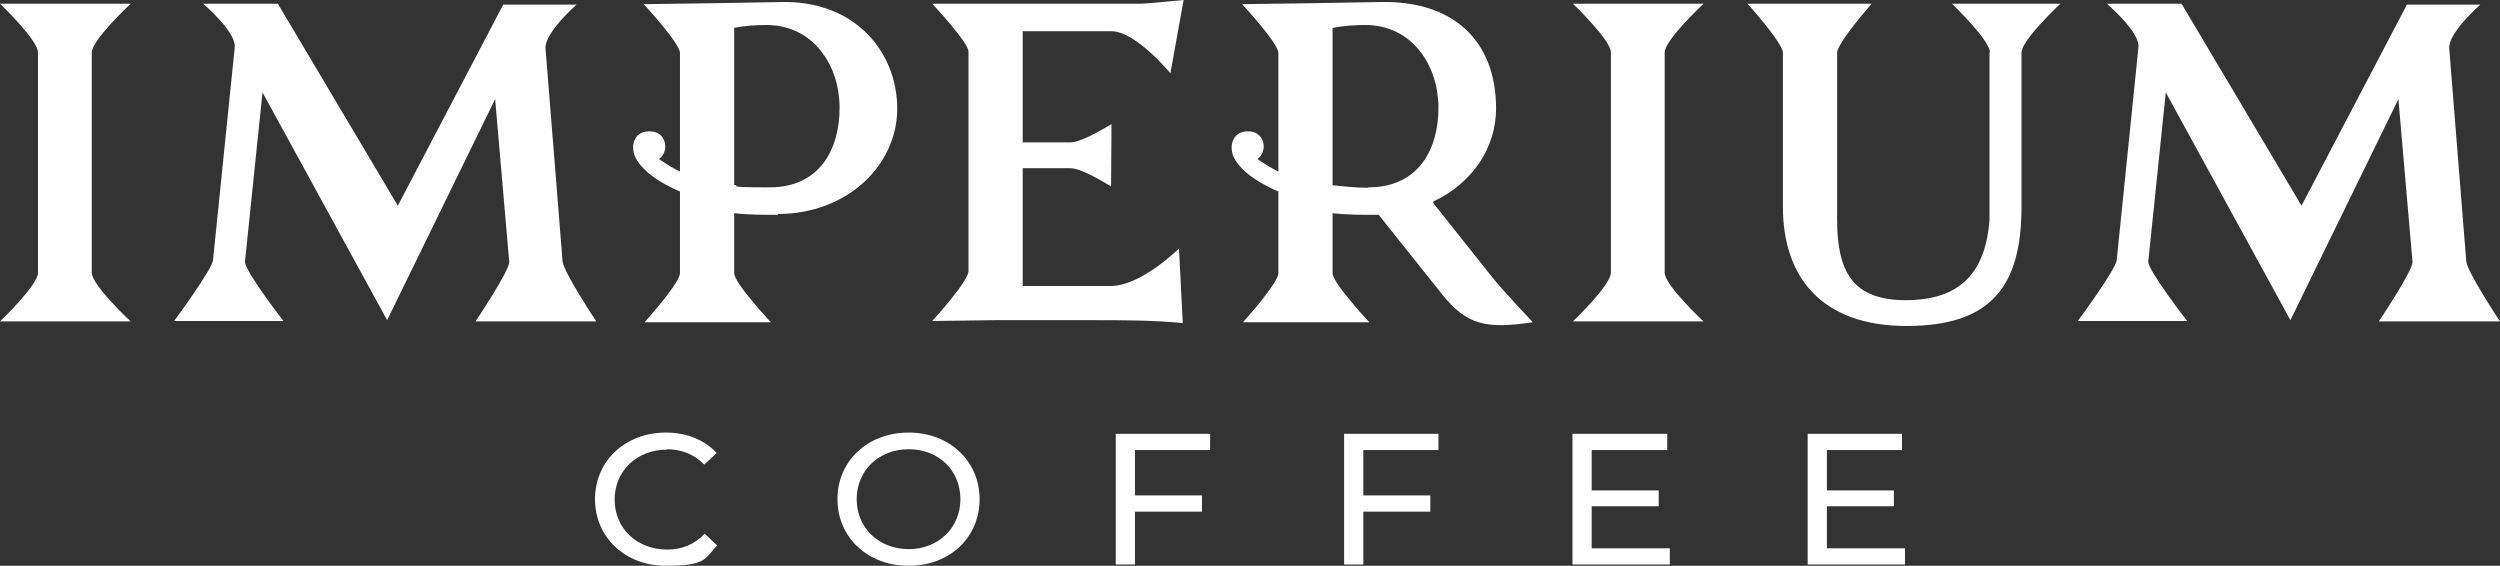
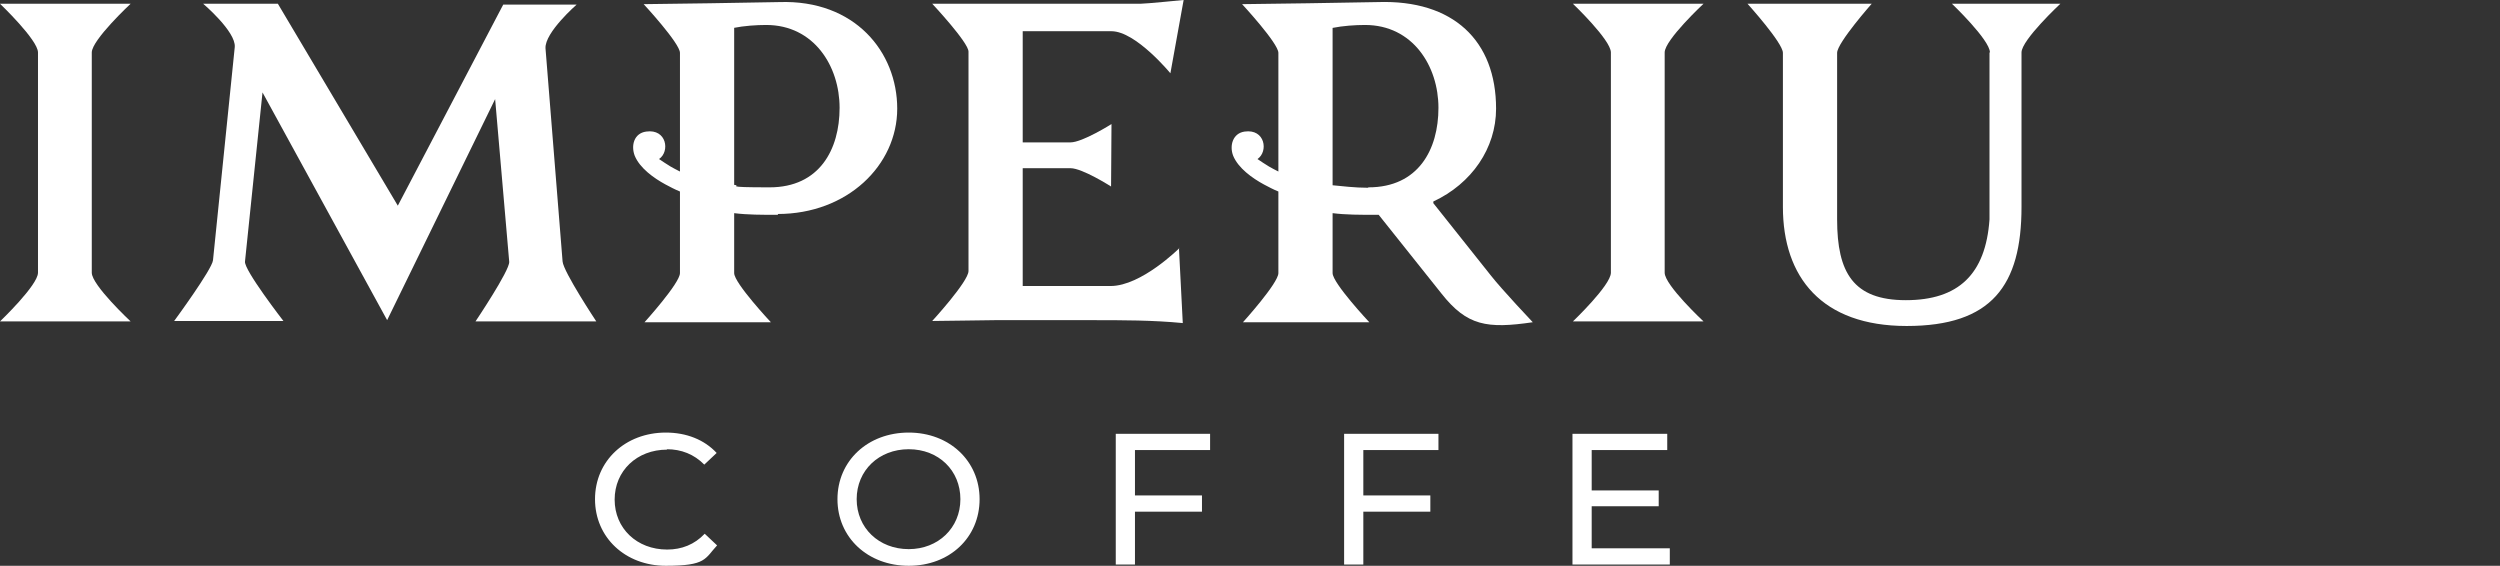
<svg xmlns="http://www.w3.org/2000/svg" width="190" height="43" viewBox="0 0 190 43" fill="none">
  <rect x="0" y="0" width="190" height="43" fill="#333333" stroke="none" />
  <path d="M45.318 24.427C45.318 24.427 42.821 20.662 42.756 19.87L41.458 3.67C41.393 2.468 43.826 0.348 43.826 0.348H38.246L30.234 15.631L21.118 0.285H15.441C15.441 0.285 17.939 2.405 17.842 3.575L16.188 19.776C16.123 20.472 13.235 24.395 13.235 24.395H21.54C21.54 24.395 18.523 20.503 18.62 19.87L19.951 7.024L29.423 24.332L37.63 7.531L38.701 19.902C38.733 20.567 36.138 24.427 36.138 24.427H45.318Z" fill="white" />
-   <path d="M190 24.427C190 24.427 187.502 20.662 187.437 19.87L186.14 3.67C186.075 2.468 188.508 0.348 188.508 0.348H182.928L174.915 15.631L165.8 0.285H160.123C160.123 0.285 162.621 2.405 162.523 3.575L160.869 19.776C160.804 20.472 157.917 24.395 157.917 24.395H166.222C166.222 24.395 163.205 20.503 163.27 19.87L164.6 7.024L174.072 24.332L182.279 7.531L183.35 19.902C183.382 20.567 180.787 24.427 180.787 24.427H190Z" fill="white" />
  <path d="M89.631 18.858C89.631 18.858 86.744 21.737 84.408 21.737H77.726V12.783H81.359C82.267 12.783 84.441 14.175 84.441 14.175C84.441 13.258 84.473 10.726 84.473 9.429C84.473 9.429 82.267 10.821 81.359 10.821H77.726V2.373H84.473C86.322 2.373 88.95 5.569 88.95 5.569L89.956 0C89.956 0 87.069 0.285 86.679 0.285H70.849C70.849 0.285 73.606 3.227 73.606 3.923V20.598C73.606 21.389 70.849 24.395 70.849 24.395C71.724 24.395 74.968 24.332 75.617 24.332H82.916C85.382 24.332 87.588 24.332 89.891 24.553L89.599 18.826L89.631 18.858Z" fill="white" />
  <path d="M129.467 0.285H119.541C119.541 0.285 122.428 3.038 122.428 3.987V20.725C122.428 21.674 119.541 24.427 119.541 24.427H129.467C129.467 24.427 126.515 21.674 126.515 20.725V3.987C126.515 3.038 129.467 0.285 129.467 0.285Z" fill="white" />
  <path d="M9.927 0.285H0C0 0.285 2.887 3.038 2.887 3.987V20.725C2.887 21.674 0 24.427 0 24.427H9.927C9.927 24.427 6.975 21.674 6.975 20.725V3.987C6.975 3.038 9.927 0.285 9.927 0.285Z" fill="white" />
  <path d="M151.202 3.987V16.675C150.91 20.851 148.834 22.813 144.844 22.813C140.854 22.813 139.621 20.725 139.621 16.675V4.018C139.621 3.259 142.249 0.285 142.249 0.285H132.809C132.809 0.285 135.501 3.259 135.501 4.018V15.726C135.501 21.073 138.453 24.775 144.909 24.775C151.364 24.775 153.635 21.706 153.635 15.726V3.987C153.635 3.038 156.587 0.285 156.587 0.285H148.347C148.347 0.285 151.234 3.038 151.234 3.987H151.202Z" fill="white" />
  <path d="M59.105 16.263C64.393 16.263 68.189 12.561 68.189 8.258C68.189 3.955 64.977 -0.032 59.235 0.158C57.97 0.19 49.763 0.316 48.919 0.316C48.919 0.316 51.677 3.291 51.677 4.018V13.036C51.417 12.909 51.19 12.783 50.963 12.656C50.671 12.466 50.347 12.277 50.087 12.087C50.931 11.517 50.671 9.777 49.114 9.999C48.173 10.125 47.946 11.074 48.238 11.834C48.627 12.783 49.698 13.542 50.574 14.017C50.931 14.207 51.287 14.397 51.677 14.555V20.756C51.677 21.516 48.984 24.49 48.984 24.49H58.586C58.586 24.49 55.797 21.516 55.797 20.756V16.2C56.802 16.327 57.905 16.327 59.138 16.327L59.105 16.263ZM55.764 2.12C56.543 1.962 57.483 1.898 58.23 1.898C61.863 1.898 63.809 5.031 63.809 8.195C63.809 11.359 62.284 14.238 58.489 14.238C54.694 14.238 56.478 14.112 55.797 14.049V2.12H55.764Z" fill="white" />
  <path d="M108.933 15.314C111.852 13.954 113.702 11.264 113.702 8.258C113.702 3.101 110.458 -0.032 104.716 0.158C103.451 0.19 95.243 0.316 94.4 0.316C94.4 0.316 97.157 3.291 97.157 4.018V13.036C96.898 12.909 96.671 12.783 96.444 12.656C96.152 12.466 95.827 12.277 95.568 12.087C96.411 11.517 96.152 9.777 94.594 9.999C93.686 10.125 93.427 11.074 93.719 11.834C94.108 12.783 95.178 13.542 96.054 14.017C96.411 14.207 96.768 14.397 97.157 14.555V20.756C97.157 21.516 94.465 24.49 94.465 24.49H104.067C104.067 24.49 101.277 21.516 101.277 20.756V16.2C102.283 16.327 103.386 16.327 104.618 16.327C105.851 16.327 104.748 16.327 104.781 16.327L109.549 22.307C111.496 24.775 113.02 24.996 116.491 24.49C116.491 24.49 114.156 22.022 113.312 20.946L108.933 15.441V15.314ZM103.97 14.27C102.964 14.27 101.958 14.143 101.277 14.08V2.12C102.056 1.962 102.996 1.898 103.743 1.898C107.376 1.898 109.322 5.031 109.322 8.195C109.322 11.359 107.798 14.238 104.002 14.238L103.97 14.27Z" fill="white" />
  <path d="M50.671 34.141C51.774 34.141 52.747 34.52 53.526 35.311L54.466 34.425C53.526 33.413 52.163 32.875 50.606 32.875C47.524 32.875 45.221 35.026 45.221 37.938C45.221 40.848 47.524 43 50.606 43C53.688 43 53.558 42.462 54.499 41.45L53.558 40.564C52.78 41.386 51.806 41.766 50.703 41.766C48.4 41.766 46.713 40.152 46.713 37.969C46.713 35.786 48.4 34.172 50.703 34.172L50.671 34.141Z" fill="white" />
  <path d="M69.064 32.875C65.95 32.875 63.647 35.026 63.647 37.938C63.647 40.848 65.95 43 69.064 43C72.179 43 74.449 40.848 74.449 37.938C74.449 35.026 72.146 32.875 69.064 32.875ZM69.064 41.734C66.794 41.734 65.107 40.121 65.107 37.938C65.107 35.754 66.794 34.141 69.064 34.141C71.335 34.141 72.99 35.754 72.99 37.938C72.99 40.121 71.303 41.734 69.064 41.734Z" fill="white" />
  <path d="M84.798 42.905H86.257V38.887H91.35V37.653H86.257V34.204H91.967V32.97H84.798V42.905Z" fill="white" />
  <path d="M102.153 42.905H103.613V38.887H108.706V37.653H103.613V34.204H109.322V32.97H102.153V42.905Z" fill="white" />
  <path d="M120.968 38.475H126.061V37.273H120.968V34.204H126.71V32.97H119.508V42.905H126.905V41.671H120.968V38.475Z" fill="white" />
-   <path d="M138.842 38.475H143.935V37.273H138.842V34.204H144.552V32.97H137.383V42.905H144.779V41.671H138.842V38.475Z" fill="white" />
</svg>